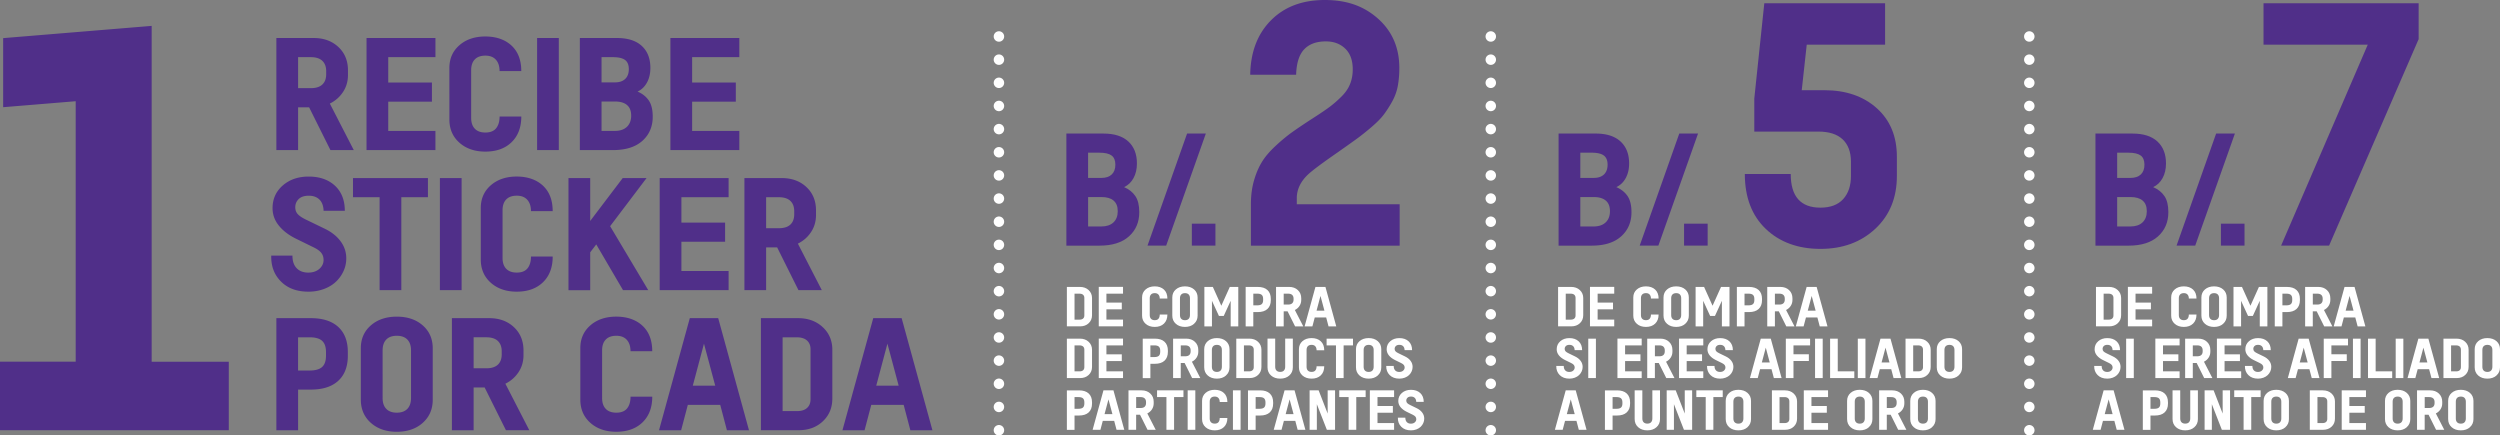
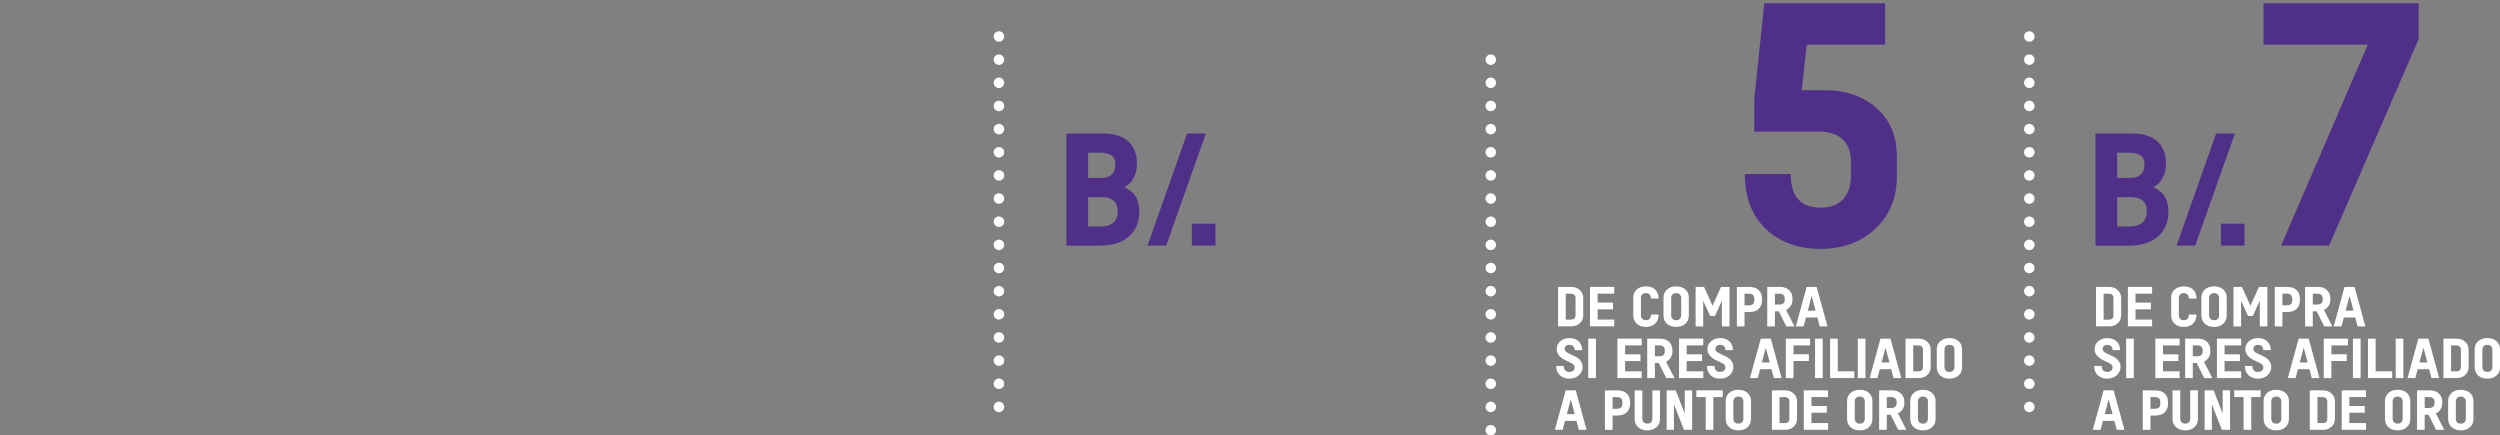
<svg xmlns="http://www.w3.org/2000/svg" id="Layer_1" viewBox="0 0 1061.51 184.9">
  <rect x="0" y="0" width="1061.51" height="184.9" fill="#808080" stroke="none" />
  <defs>
    <style>.st0{fill:#502f89}.st1{fill:#fff}.st2,.st3{fill:none;stroke:#fff;stroke-linecap:round;stroke-linejoin:round;stroke-width:4.45px}.st3{stroke-dasharray:0 9.83}</style>
  </defs>
  <path class="st0" d="M477.3 79.45c2.08.9 3.67 2.17 4.78 3.81 1.11 1.63 1.66 3.92 1.66 6.84 0 4.24-1.47 7.66-4.4 10.28s-7.09 3.92-12.48 3.92h-14.07V56.71h15.77c4.58 0 8.08 1.12 10.52 3.35 2.44 2.24 3.66 5.36 3.66 9.36 0 2.37-.48 4.43-1.44 6.19-.96 1.76-2.29 3.04-4 3.84Zm-10.54-14.62h-4.75v10.71h5.68c1.9 0 3.35-.49 4.37-1.47s1.53-2.36 1.53-4.15-.54-3.11-1.61-3.9-2.81-1.19-5.22-1.19Zm.87 31.33c2.22 0 3.93-.58 5.15-1.73 1.21-1.15 1.82-2.74 1.82-4.76s-.59-3.5-1.77-4.5-2.89-1.5-5.13-1.5h-5.68v12.49h5.62ZM487.23 104.29l16.81-47.59h7.97l-16.85 47.59h-7.94ZM506.06 104.29v-9.32h10.02v9.32h-10.02Z" />
-   <path class="st1" d="M453 138.58v-16.75h5.55c1.49 0 2.72.44 3.68 1.33.96.89 1.45 2.02 1.45 3.39v7.28c0 1.39-.47 2.52-1.42 3.41-.94.89-2.15 1.33-3.61 1.33H453Zm3.25-2.86h2.17c.64 0 1.14-.16 1.48-.47s.52-.75.52-1.3v-7.46c0-.56-.18-1-.53-1.32-.36-.32-.86-.48-1.52-.48h-2.12v11.03ZM476.84 124.69h-7.05v3.79h6.53v2.86h-6.53v4.37h7.05v2.86h-10.3v-16.75h10.3v2.86ZM490.31 138.81c-1.59 0-2.88-.44-3.88-1.33-1-.88-1.5-2.04-1.5-3.48v-7.7c0-1.39.5-2.53 1.5-3.4 1-.87 2.29-1.31 3.88-1.31s2.94.45 3.91 1.36c.97.91 1.46 2.18 1.46 3.81h-3.25c0-.72-.18-1.28-.55-1.69-.37-.41-.89-.61-1.57-.61s-1.21.19-1.57.56c-.37.38-.55.91-.55 1.62v7.12c0 .7.18 1.25.55 1.62.37.38.89.57 1.57.57.73 0 1.27-.21 1.61-.64.34-.43.51-1.01.51-1.75h3.25c0 1.62-.48 2.9-1.45 3.84s-2.27 1.41-3.92 1.41ZM507.02 137.48c-1 .89-2.29 1.33-3.88 1.33s-2.88-.44-3.88-1.33c-1-.88-1.5-2.04-1.5-3.48v-7.7c0-1.39.5-2.53 1.5-3.4 1-.87 2.29-1.31 3.88-1.31s2.89.44 3.88 1.31c.99.88 1.49 2.01 1.49 3.41v7.7c0 1.42-.5 2.57-1.5 3.45Zm-5.45-2.09c.37.38.89.57 1.57.57s1.21-.19 1.57-.57c.37-.38.55-.92.55-1.62v-7.12c0-.71-.18-1.24-.55-1.62-.37-.38-.89-.56-1.57-.56s-1.21.19-1.57.56c-.37.38-.55.91-.55 1.62v7.12c0 .7.18 1.25.55 1.62ZM522.18 121.83h3.6v16.75h-3.23v-10.86l-2.94 6.42h-2.05l-2.96-6.42v10.86h-3.22v-16.75h3.6l3.6 7.99 3.6-7.99ZM534.06 121.83c1.78 0 3.15.44 4.1 1.32.95.88 1.43 2.13 1.43 3.76v.53c0 1.62-.48 2.87-1.43 3.75-.95.88-2.32 1.32-4.1 1.32h-1.9v6.08h-3.25v-16.75h5.15Zm2.27 5.61v-.53c0-.77-.19-1.33-.58-1.69-.39-.35-1.01-.53-1.86-.53h-1.73v4.96h1.73c.85 0 1.47-.18 1.86-.53.38-.35.58-.91.58-1.69ZM549.9 138.58l-3.19-6.4h-1.65v6.4h-3.25v-16.75h5.58c1.51 0 2.74.45 3.69 1.35.96.9 1.43 2.06 1.43 3.49v.68c0 .96-.25 1.8-.74 2.55s-1.15 1.32-1.97 1.73l3.58 6.95h-3.49Zm-4.84-13.89v4.63h1.9c.76 0 1.33-.18 1.71-.54.38-.36.58-.88.58-1.55v-.44c0-.67-.19-1.19-.58-1.56-.39-.36-.96-.54-1.71-.54h-1.9ZM564.1 138.58l-1-3.79h-4.85l-1 3.79h-3.31l4.6-16.75h4.25l4.6 16.75h-3.29Zm-5.1-6.66h3.36l-1.68-6.28-1.67 6.28ZM453 160.54v-16.75h5.55c1.49 0 2.72.44 3.68 1.33.96.89 1.45 2.02 1.45 3.39v7.28c0 1.39-.47 2.52-1.42 3.41-.94.89-2.15 1.33-3.61 1.33H453Zm3.25-2.86h2.17c.64 0 1.14-.16 1.48-.47s.52-.75.52-1.3v-7.46c0-.56-.18-1-.53-1.32-.36-.32-.86-.48-1.52-.48h-2.12v11.03ZM476.84 146.65h-7.05v3.79h6.53v2.86h-6.53v4.37h7.05v2.86h-10.3v-16.75h10.3v2.86ZM490.36 143.79c1.78 0 3.15.44 4.1 1.32.95.88 1.43 2.13 1.43 3.76v.53c0 1.62-.48 2.87-1.43 3.75-.95.88-2.32 1.32-4.1 1.32h-1.9v6.08h-3.25V143.8h5.15Zm2.27 5.61v-.53c0-.77-.19-1.33-.58-1.69-.39-.35-1.01-.53-1.86-.53h-1.73v4.96h1.73c.85 0 1.47-.18 1.86-.53.38-.35.58-.91.58-1.69ZM506.19 160.54l-3.19-6.4h-1.65v6.4h-3.25v-16.75h5.58c1.51 0 2.74.45 3.69 1.35.96.9 1.43 2.06 1.43 3.49v.68c0 .96-.25 1.8-.74 2.55s-1.15 1.32-1.97 1.73l3.58 6.95h-3.49Zm-4.83-13.89v4.63h1.9c.76 0 1.33-.18 1.71-.54.38-.36.58-.88.58-1.55v-.44c0-.67-.19-1.19-.58-1.56-.39-.36-.96-.54-1.71-.54h-1.9ZM520.57 159.44c-1 .89-2.29 1.33-3.88 1.33s-2.88-.44-3.88-1.33c-1-.88-1.5-2.04-1.5-3.48v-7.7c0-1.39.5-2.53 1.5-3.4 1-.87 2.29-1.31 3.88-1.31s2.89.44 3.88 1.31c.99.88 1.49 2.01 1.49 3.41v7.7c0 1.42-.5 2.57-1.5 3.45Zm-5.45-2.09c.37.38.89.57 1.57.57s1.21-.19 1.57-.57c.37-.38.55-.92.55-1.62v-7.12c0-.71-.18-1.24-.55-1.62-.37-.38-.89-.56-1.57-.56s-1.21.19-1.57.56c-.37.38-.55.91-.55 1.62v7.12c0 .7.18 1.25.55 1.62ZM524.93 160.54v-16.75h5.55c1.49 0 2.71.44 3.68 1.33.96.89 1.45 2.02 1.45 3.39v7.28c0 1.39-.47 2.52-1.41 3.41-.95.89-2.15 1.33-3.61 1.33h-5.65Zm3.25-2.86h2.17c.64 0 1.14-.16 1.48-.47s.52-.75.52-1.3v-7.46c0-.56-.18-1-.53-1.32-.35-.32-.86-.48-1.52-.48h-2.12v11.03ZM547.45 159.44c-1 .89-2.29 1.33-3.88 1.33s-2.88-.44-3.88-1.33c-1-.88-1.5-2.04-1.5-3.48v-12.18h3.26v11.94c0 .7.18 1.25.55 1.62.37.38.89.57 1.57.57s1.21-.19 1.57-.57c.37-.38.55-.92.55-1.62v-11.94h3.25v12.2c0 1.42-.5 2.57-1.5 3.45ZM556.91 160.77c-1.59 0-2.88-.44-3.88-1.33-1-.88-1.5-2.04-1.5-3.48v-7.7c0-1.39.5-2.53 1.5-3.4 1-.87 2.29-1.31 3.88-1.31s2.94.45 3.91 1.36c.97.91 1.46 2.18 1.46 3.81h-3.25c0-.72-.18-1.28-.55-1.69-.37-.41-.89-.61-1.57-.61s-1.21.19-1.58.56c-.37.38-.55.91-.55 1.62v7.12c0 .7.18 1.25.55 1.62.37.38.89.57 1.58.57.73 0 1.27-.21 1.61-.64.34-.43.51-1.01.51-1.75h3.25c0 1.62-.48 2.9-1.45 3.84s-2.28 1.41-3.92 1.41ZM574.49 143.79v2.86h-3.98v13.89h-3.25v-13.89h-3.98v-2.86h11.21ZM585.01 159.44c-1 .89-2.29 1.33-3.88 1.33s-2.88-.44-3.88-1.33c-1-.88-1.5-2.04-1.5-3.48v-7.7c0-1.39.5-2.53 1.5-3.4 1-.87 2.29-1.31 3.88-1.31s2.89.44 3.88 1.31 1.49 2.01 1.49 3.41v7.7c0 1.42-.5 2.57-1.49 3.45Zm-5.45-2.09c.37.38.89.57 1.58.57s1.21-.19 1.57-.57c.37-.38.55-.92.55-1.62v-7.12c0-.71-.18-1.24-.55-1.62-.37-.38-.89-.56-1.57-.56s-1.21.19-1.58.56c-.37.38-.55.91-.55 1.62v7.12c0 .7.18 1.25.55 1.62ZM594.14 160.77c-1.72 0-3.08-.51-4.09-1.52-1.01-1.01-1.49-2.31-1.45-3.87h3.17c0 .8.2 1.43.62 1.88.42.45 1 .67 1.75.67.68 0 1.24-.19 1.65-.56.42-.37.63-.81.63-1.33 0-.43-.12-.8-.37-1.09s-.63-.57-1.16-.82l-2.58-1.26c-1.1-.54-1.96-1.2-2.59-1.97-.62-.78-.94-1.65-.94-2.61 0-1.38.51-2.51 1.53-3.4 1.02-.89 2.31-1.33 3.86-1.33 1.64 0 2.96.46 3.94 1.37.98.91 1.47 2.16 1.47 3.75h-3.17c-.03-.73-.23-1.29-.62-1.68-.39-.39-.92-.58-1.59-.58s-1.18.17-1.52.51-.51.74-.51 1.21c0 .44.14.8.41 1.07.27.28.71.55 1.3.83l2.7 1.31c1.01.49 1.8 1.11 2.37 1.88.57.76.85 1.62.85 2.57 0 .65-.13 1.28-.4 1.88-.27.6-.64 1.13-1.12 1.59-.48.46-1.08.83-1.8 1.1-.72.27-1.5.41-2.35.41ZM458.15 165.75c1.78 0 3.15.44 4.1 1.32.95.88 1.43 2.13 1.43 3.76v.53c0 1.62-.48 2.87-1.43 3.75-.95.88-2.32 1.32-4.1 1.32h-1.9v6.08H453v-16.75h5.15Zm2.27 5.61v-.53c0-.77-.19-1.33-.58-1.69-.39-.35-1.01-.53-1.86-.53h-1.73v4.96h1.73c.85 0 1.47-.18 1.86-.53.38-.35.58-.91.58-1.69ZM474.09 182.5l-1-3.79h-4.85l-1 3.79h-3.31l4.6-16.75h4.25l4.6 16.75h-3.29Zm-5.11-6.65h3.36l-1.68-6.28-1.67 6.28ZM487.25 182.5l-3.19-6.4h-1.65v6.4h-3.25v-16.75h5.58c1.51 0 2.74.45 3.69 1.35.96.9 1.43 2.06 1.43 3.49v.68c0 .96-.25 1.8-.74 2.55s-1.15 1.32-1.97 1.73l3.58 6.95h-3.49Zm-4.83-13.89v4.63h1.9c.76 0 1.33-.18 1.71-.54.38-.36.58-.88.58-1.55v-.44c0-.67-.19-1.19-.58-1.56-.39-.36-.96-.54-1.71-.54h-1.9ZM502.5 165.75v2.86h-3.98v13.89h-3.25v-13.89h-3.98v-2.86h11.21ZM504.29 182.5v-16.75h3.25v16.75h-3.25ZM515.78 182.73c-1.59 0-2.88-.44-3.88-1.33-1-.88-1.5-2.04-1.5-3.48v-7.7c0-1.39.5-2.53 1.5-3.4 1-.87 2.29-1.31 3.88-1.31s2.94.45 3.91 1.36c.97.91 1.46 2.18 1.46 3.81h-3.25c0-.72-.18-1.28-.55-1.69-.37-.41-.89-.61-1.57-.61s-1.21.19-1.58.56c-.37.38-.55.91-.55 1.62v7.12c0 .7.18 1.25.55 1.62.37.38.89.57 1.58.57.73 0 1.27-.21 1.61-.64.34-.43.51-1.01.51-1.75h3.25c0 1.62-.48 2.9-1.45 3.84s-2.28 1.41-3.92 1.41ZM523.51 182.5v-16.75h3.25v16.75h-3.25ZM535.05 165.75c1.78 0 3.15.44 4.1 1.32.95.88 1.43 2.13 1.43 3.76v.53c0 1.62-.48 2.87-1.43 3.75-.95.88-2.32 1.32-4.1 1.32h-1.9v6.08h-3.25v-16.75h5.15Zm2.27 5.61v-.53c0-.77-.19-1.33-.58-1.69-.39-.35-1.01-.53-1.86-.53h-1.73v4.96h1.73c.85 0 1.47-.18 1.86-.53.38-.35.58-.91.58-1.69ZM550.99 182.5l-1-3.79h-4.85l-1 3.79h-3.31l4.6-16.75h4.25l4.6 16.75h-3.29Zm-5.1-6.65h3.36l-1.68-6.28-1.67 6.28ZM563.75 165.75h3.12v16.75h-3.48l-4.25-10.88v10.88h-3.08v-16.75h3.84l3.83 9.85v-9.85ZM579.86 165.75v2.86h-3.98v13.89h-3.25v-13.89h-3.98v-2.86h11.21ZM591.94 168.61h-7.05v3.79h6.53v2.86h-6.53v4.37h7.05v2.86h-10.3v-16.75h10.3v2.86ZM599.08 182.73c-1.72 0-3.08-.51-4.09-1.52-1.01-1.01-1.49-2.31-1.45-3.87h3.17c0 .8.2 1.43.62 1.88.42.45 1 .67 1.75.67.68 0 1.24-.19 1.65-.56.42-.37.63-.81.63-1.33 0-.43-.12-.8-.37-1.09s-.63-.57-1.16-.82l-2.58-1.26c-1.1-.54-1.96-1.2-2.59-1.97-.62-.78-.94-1.65-.94-2.61 0-1.38.51-2.51 1.53-3.4 1.02-.89 2.31-1.33 3.86-1.33 1.64 0 2.96.46 3.94 1.37.98.91 1.47 2.16 1.47 3.75h-3.17c-.03-.73-.23-1.29-.62-1.68-.39-.39-.92-.58-1.59-.58s-1.18.17-1.52.51-.51.74-.51 1.21c0 .44.14.8.41 1.07.27.28.71.55 1.3.83l2.7 1.31c1.01.49 1.8 1.11 2.37 1.88.57.76.85 1.62.85 2.57 0 .65-.13 1.28-.4 1.88-.27.6-.64 1.13-1.12 1.59-.48.46-1.08.83-1.8 1.1-.72.27-1.5.41-2.35.41Z" />
-   <path class="st0" d="m140.3 63.72-9.05-18.16h-4.68v18.16h-9.22V16.14h15.84c4.27 0 7.77 1.27 10.49 3.82 2.72 2.55 4.07 5.86 4.07 9.92v1.94c0 2.71-.7 5.12-2.1 7.24-1.4 2.12-3.26 3.76-5.6 4.92l10.16 19.74h-9.91Zm-13.73-39.45v13.16h5.41c2.15 0 3.77-.51 4.87-1.53s1.65-2.49 1.65-4.4v-1.26c0-1.91-.55-3.39-1.65-4.42-1.1-1.03-2.72-1.55-4.87-1.55h-5.41ZM184.89 24.27h-20.04v10.78h18.55v8.13h-18.55V55.6h20.04v8.13h-29.26V16.14h29.26v8.13ZM206.09 64.37c-4.51 0-8.18-1.26-11.02-3.78-2.84-2.52-4.26-5.81-4.26-9.87V28.85c0-3.96 1.42-7.17 4.26-9.65 2.84-2.47 6.52-3.71 11.02-3.71s8.35 1.29 11.11 3.87 4.14 6.18 4.14 10.81h-9.22c0-2.04-.52-3.65-1.56-4.81-1.04-1.16-2.53-1.74-4.47-1.74s-3.43.53-4.47 1.6c-1.04 1.07-1.56 2.6-1.56 4.6v20.23c0 2 .52 3.54 1.56 4.61 1.04 1.08 2.53 1.61 4.47 1.61 2.08 0 3.61-.61 4.58-1.82.97-1.21 1.46-2.88 1.46-4.98h9.22c0 4.6-1.38 8.24-4.12 10.9-2.75 2.67-6.46 4-11.13 4ZM228.05 63.72V16.14h9.22v47.59h-9.22ZM270.71 38.88c2.08.9 3.67 2.17 4.78 3.81 1.11 1.63 1.66 3.92 1.66 6.84 0 4.24-1.47 7.66-4.4 10.28s-7.09 3.92-12.48 3.92H246.2V16.14h15.77c4.58 0 8.08 1.12 10.52 3.35 2.44 2.24 3.66 5.36 3.66 9.36 0 2.37-.48 4.43-1.44 6.19-.96 1.76-2.29 3.04-4 3.84Zm-10.54-14.61h-4.75v10.71h5.68c1.9 0 3.35-.49 4.37-1.47s1.53-2.36 1.53-4.15-.54-3.11-1.61-3.9-2.81-1.19-5.22-1.19Zm.86 31.32c2.22 0 3.93-.58 5.15-1.73 1.21-1.15 1.82-2.74 1.82-4.76s-.59-3.5-1.77-4.5-2.89-1.5-5.13-1.5h-5.68v12.49h5.62ZM313.92 24.27h-20.04v10.78h18.55v8.13h-18.55V55.6h20.04v8.13h-29.26V16.14h29.26v8.13ZM130.9 123.84c-4.88 0-8.75-1.44-11.61-4.32-2.87-2.88-4.24-6.55-4.12-11h9.01c-.02 2.28.56 4.05 1.75 5.32 1.19 1.27 2.85 1.9 4.97 1.9 1.94 0 3.51-.53 4.7-1.58 1.19-1.05 1.79-2.31 1.79-3.77 0-1.23-.35-2.26-1.04-3.1s-1.79-1.61-3.29-2.32l-7.31-3.58c-3.12-1.53-5.57-3.39-7.35-5.6-1.78-2.2-2.67-4.67-2.67-7.4 0-3.91 1.45-7.13 4.35-9.65s6.56-3.77 10.97-3.77c4.67 0 8.39 1.3 11.18 3.89 2.78 2.59 4.18 6.15 4.18 10.66h-9.01c-.07-2.09-.65-3.68-1.75-4.77s-2.61-1.65-4.52-1.65-3.36.48-4.32 1.44c-.96.96-1.44 2.1-1.44 3.44 0 1.25.39 2.26 1.16 3.05.77.79 2 1.58 3.69 2.37l7.66 3.71c2.87 1.38 5.11 3.15 6.72 5.32 1.62 2.17 2.43 4.6 2.43 7.29 0 1.85-.38 3.62-1.14 5.32a14.4 14.4 0 0 1-3.19 4.52c-1.36 1.31-3.07 2.36-5.11 3.13-2.04.77-4.27 1.16-6.67 1.16ZM181.7 75.61v8.13h-11.3v39.46h-9.22V83.74h-11.3v-8.13h31.82ZM186.78 123.2V75.61H196v47.59h-9.22ZM219.42 123.84c-4.51 0-8.18-1.26-11.02-3.78-2.84-2.52-4.26-5.81-4.26-9.87V88.32c0-3.96 1.42-7.17 4.26-9.65 2.84-2.47 6.52-3.71 11.02-3.71s8.35 1.29 11.11 3.87 4.14 6.18 4.14 10.81h-9.22c0-2.04-.52-3.65-1.56-4.81-1.04-1.16-2.53-1.74-4.47-1.74s-3.43.53-4.47 1.6c-1.04 1.07-1.56 2.6-1.56 4.6v20.23c0 2 .52 3.54 1.56 4.61 1.04 1.08 2.53 1.61 4.47 1.61 2.08 0 3.61-.61 4.58-1.82.97-1.21 1.46-2.88 1.46-4.98h9.22c0 4.6-1.38 8.24-4.12 10.9-2.75 2.67-6.46 4-11.13 4ZM264.54 123.2l-11.37-19.42-2.57 3.36v16.07h-9.22V75.62h9.22v18.2l13.8-18.2h10.12l-15.46 20.42 16.19 27.16h-10.71ZM309.37 83.74h-20.04v10.78h18.55v8.13h-18.55v12.42h20.04v8.13h-29.26V75.61h29.26v8.13ZM339.03 123.2l-9.05-18.16h-4.68v18.16h-9.22V75.61h15.84c4.27 0 7.77 1.27 10.49 3.82 2.72 2.55 4.07 5.86 4.07 9.92v1.94c0 2.71-.7 5.12-2.1 7.24-1.4 2.12-3.26 3.76-5.6 4.92l10.16 19.74h-9.91ZM325.3 83.74V96.9h5.41c2.15 0 3.77-.51 4.87-1.53s1.65-2.49 1.65-4.4v-1.26c0-1.91-.55-3.39-1.65-4.42-1.1-1.03-2.72-1.55-4.87-1.55h-5.41ZM131.98 135.09c5.06 0 8.94 1.25 11.65 3.74s4.06 6.05 4.06 10.68v1.52c0 4.6-1.35 8.15-4.06 10.65-2.7 2.5-6.59 3.74-11.65 3.74h-5.41v17.26h-9.22v-47.59h14.63Zm6.44 15.94v-1.52c0-2.19-.55-3.79-1.65-4.79-1.1-1-2.86-1.5-5.29-1.5h-4.92v14.1h4.92c2.43 0 4.19-.5 5.29-1.5 1.1-1 1.65-2.6 1.65-4.79ZM179.5 179.55c-2.83 2.52-6.5 3.78-11.01 3.78s-8.18-1.26-11.02-3.78c-2.84-2.52-4.26-5.81-4.26-9.87v-21.87c0-3.96 1.42-7.17 4.26-9.65 2.84-2.47 6.52-3.71 11.02-3.71s8.2 1.24 11.02 3.73c2.82 2.48 4.23 5.72 4.23 9.69v21.87c0 4.02-1.42 7.29-4.25 9.81Zm-15.48-5.94c1.04 1.08 2.53 1.61 4.47 1.61s3.43-.54 4.47-1.61c1.04-1.08 1.56-2.61 1.56-4.61v-20.23c0-2-.52-3.53-1.56-4.6-1.04-1.06-2.53-1.6-4.47-1.6s-3.43.53-4.47 1.6c-1.04 1.07-1.56 2.6-1.56 4.6V169c0 2 .52 3.54 1.56 4.61ZM214.83 182.68l-9.05-18.16h-4.68v18.16h-9.22v-47.59h15.84c4.27 0 7.77 1.27 10.49 3.82 2.72 2.55 4.07 5.86 4.07 9.92v1.94c0 2.71-.7 5.12-2.1 7.24-1.4 2.12-3.26 3.76-5.6 4.92l10.16 19.74h-9.91Zm-13.73-39.46v13.16h5.41c2.15 0 3.77-.51 4.87-1.53s1.65-2.49 1.65-4.4v-1.26c0-1.91-.55-3.39-1.65-4.42-1.1-1.03-2.72-1.55-4.87-1.55h-5.41ZM261.69 183.32c-4.51 0-8.18-1.26-11.02-3.78-2.84-2.52-4.26-5.81-4.26-9.87V147.8c0-3.96 1.42-7.17 4.26-9.65 2.84-2.47 6.52-3.71 11.02-3.71s8.35 1.29 11.11 3.87 4.14 6.18 4.14 10.81h-9.22c0-2.04-.52-3.65-1.56-4.81-1.04-1.16-2.53-1.74-4.47-1.74s-3.43.53-4.47 1.6c-1.04 1.07-1.56 2.6-1.56 4.6V169c0 2 .52 3.54 1.56 4.61 1.04 1.08 2.53 1.61 4.47 1.61 2.08 0 3.61-.61 4.58-1.82.97-1.21 1.46-2.88 1.46-4.98h9.22c0 4.6-1.38 8.24-4.12 10.9-2.75 2.67-6.46 4-11.13 4ZM308.65 182.68l-2.84-10.78h-13.76l-2.84 10.78h-9.39l13.07-47.59h12.06l13.07 47.59h-9.36Zm-14.49-18.91h9.53l-4.78-17.84-4.75 17.84ZM323.08 182.68v-47.59h15.77c4.23 0 7.71 1.26 10.45 3.79 2.74 2.53 4.11 5.74 4.11 9.63v20.68c0 3.94-1.34 7.17-4.02 9.69-2.68 2.53-6.1 3.79-10.26 3.79h-16.05Zm9.23-8.13h6.17c1.83 0 3.23-.45 4.21-1.34s1.47-2.12 1.47-3.69v-21.2c0-1.59-.5-2.84-1.51-3.74-1.01-.9-2.44-1.35-4.32-1.35h-6.03v31.33ZM386.54 182.68l-2.84-10.78h-13.76l-2.84 10.78h-9.39l13.07-47.59h12.06l13.07 47.59h-9.36Zm-14.49-18.91h9.53l-4.78-17.84-4.75 17.84Z" />
  <path class="st2" d="M424.15 15.49h0" />
  <path class="st3" d="M424.15 25.33v152.43" />
-   <path class="st2" d="M424.15 182.68h0M632.99 15.49h0" />
  <path class="st3" d="M632.99 25.33v152.43" />
  <path class="st2" d="M632.99 182.68h0M861.65 15.49h0" />
  <path class="st3" d="M861.65 25.33v152.43" />
-   <path class="st2" d="M861.65 182.68h0" />
-   <path class="st0" d="M64.4 153.58h32.75v29.09H0v-29.09h32.14V42.98l-30.8 2.54V16.19l63.06-5.2v142.59ZM531.14 104.29V86.71c0-3.63.43-6.94 1.28-9.94.85-3 1.95-5.62 3.3-7.85 1.34-2.23 3.27-4.52 5.79-6.87 2.51-2.35 4.95-4.36 7.29-6.03s5.47-3.77 9.38-6.28c2.74-1.77 4.9-3.24 6.49-4.43 1.59-1.19 3.22-2.62 4.91-4.29s2.91-3.45 3.66-5.34c.76-1.88 1.14-3.96 1.14-6.24 0-3.81-1.06-6.74-3.19-8.79-2.12-2.05-4.87-3.07-8.24-3.07-4.01 0-7.07 1.13-9.2 3.38s-3.26 5.85-3.41 10.78h-19.49c.15-9.63 3.08-17.32 8.79-23.09C545.36 2.88 552.98 0 562.5 0s16.76 2.67 22.72 8.02c5.96 5.35 8.94 12.3 8.94 20.86 0 2.79-.22 5.35-.66 7.67a21.86 21.86 0 0 1-2.42 6.63c-1.17 2.09-2.36 3.93-3.55 5.51-1.2 1.58-2.96 3.36-5.28 5.34-2.32 1.98-4.45 3.66-6.38 5.06-1.93 1.4-4.58 3.28-7.95 5.65-6.64 4.6-10.84 7.74-12.6 9.42-2.98 2.84-4.54 6-4.69 9.49v3.07h43.67v17.58h-63.17ZM686.29 79.45c2.08.9 3.67 2.17 4.78 3.81 1.11 1.63 1.66 3.92 1.66 6.84 0 4.24-1.47 7.66-4.4 10.28s-7.09 3.92-12.48 3.92h-14.07V56.71h15.77c4.58 0 8.08 1.12 10.52 3.35 2.44 2.24 3.66 5.36 3.66 9.36 0 2.37-.48 4.43-1.44 6.19-.96 1.76-2.29 3.04-4 3.84Zm-10.53-14.62h-4.75v10.71h5.68c1.9 0 3.35-.49 4.37-1.47s1.53-2.36 1.53-4.15-.54-3.11-1.61-3.9-2.81-1.19-5.22-1.19Zm.86 31.33c2.22 0 3.93-.58 5.15-1.73 1.21-1.15 1.82-2.74 1.82-4.76s-.59-3.5-1.77-4.5-2.89-1.5-5.13-1.5h-5.68v12.49h5.62ZM696.22 104.29l16.81-47.59H721l-16.85 47.59h-7.94ZM715.06 104.29v-9.32h10.02v9.32h-10.02Z" />
  <path class="st1" d="M661.57 138.58v-16.75h5.55c1.49 0 2.72.44 3.68 1.33.96.89 1.45 2.02 1.45 3.39v7.28c0 1.39-.47 2.52-1.42 3.41-.94.89-2.15 1.33-3.61 1.33h-5.65Zm3.25-2.86h2.17c.64 0 1.14-.16 1.48-.47s.52-.75.52-1.3v-7.46c0-.56-.18-1-.53-1.32-.35-.32-.86-.48-1.52-.48h-2.12v11.03ZM685.41 124.69h-7.05v3.79h6.53v2.86h-6.53v4.37h7.05v2.86h-10.3v-16.75h10.3v2.86ZM698.88 138.81c-1.59 0-2.88-.44-3.88-1.33-1-.88-1.5-2.04-1.5-3.48v-7.7c0-1.39.5-2.53 1.5-3.4 1-.87 2.29-1.31 3.88-1.31s2.94.45 3.91 1.36c.97.91 1.46 2.18 1.46 3.81H701c0-.72-.18-1.28-.55-1.69-.37-.41-.89-.61-1.57-.61s-1.21.19-1.58.56-.55.91-.55 1.62v7.12c0 .7.18 1.25.55 1.62s.89.57 1.58.57c.73 0 1.27-.21 1.61-.64.34-.43.51-1.01.51-1.75h3.25c0 1.62-.48 2.9-1.45 3.84s-2.27 1.41-3.92 1.41ZM715.59 137.48c-1 .89-2.29 1.33-3.88 1.33s-2.88-.44-3.88-1.33c-1-.88-1.5-2.04-1.5-3.48v-7.7c0-1.39.5-2.53 1.5-3.4 1-.87 2.29-1.31 3.88-1.31s2.89.44 3.88 1.31c.99.88 1.49 2.01 1.49 3.41v7.7c0 1.42-.5 2.57-1.5 3.45Zm-5.45-2.09c.37.38.89.57 1.58.57s1.21-.19 1.57-.57.55-.92.55-1.62v-7.12c0-.71-.18-1.24-.55-1.62s-.89-.56-1.57-.56-1.21.19-1.58.56-.55.91-.55 1.62v7.12c0 .7.18 1.25.55 1.62ZM730.75 121.83h3.6v16.75h-3.23v-10.86l-2.94 6.42h-2.05l-2.95-6.42v10.86h-3.22v-16.75h3.6l3.6 7.99 3.6-7.99ZM742.63 121.83c1.78 0 3.15.44 4.1 1.32s1.43 2.13 1.43 3.76v.53c0 1.62-.48 2.87-1.43 3.75-.95.88-2.32 1.32-4.1 1.32h-1.9v6.08h-3.25v-16.75h5.15Zm2.27 5.61v-.53c0-.77-.19-1.33-.58-1.69-.39-.35-1.01-.53-1.86-.53h-1.73v4.96h1.73c.85 0 1.47-.18 1.86-.53.39-.35.58-.91.58-1.69ZM758.47 138.58l-3.19-6.4h-1.65v6.4h-3.25v-16.75h5.58c1.51 0 2.74.45 3.69 1.35s1.43 2.06 1.43 3.49v.68c0 .96-.25 1.8-.74 2.55s-1.15 1.32-1.97 1.73l3.58 6.95h-3.49Zm-4.84-13.89v4.63h1.9c.76 0 1.33-.18 1.71-.54.39-.36.58-.88.58-1.55v-.44c0-.67-.19-1.19-.58-1.56-.39-.36-.96-.54-1.71-.54h-1.9ZM772.67 138.58l-1-3.79h-4.85l-1 3.79h-3.31l4.6-16.75h4.25l4.6 16.75h-3.29Zm-5.1-6.66h3.36l-1.68-6.28-1.67 6.28ZM666.34 160.77c-1.72 0-3.08-.51-4.09-1.52s-1.49-2.31-1.45-3.87h3.17c0 .8.2 1.43.62 1.88.42.45 1 .67 1.75.67.68 0 1.24-.19 1.65-.56s.63-.81.63-1.33c0-.43-.12-.8-.37-1.09s-.63-.57-1.16-.82l-2.58-1.26c-1.1-.54-1.96-1.2-2.59-1.97-.63-.78-.94-1.65-.94-2.61 0-1.38.51-2.51 1.53-3.4 1.02-.89 2.31-1.33 3.86-1.33 1.64 0 2.96.46 3.94 1.37.98.91 1.47 2.16 1.47 3.75h-3.17c-.02-.73-.23-1.29-.62-1.68-.39-.39-.92-.58-1.59-.58s-1.18.17-1.52.51-.51.74-.51 1.21c0 .44.14.8.41 1.07s.71.55 1.3.83l2.7 1.31c1.01.49 1.8 1.11 2.37 1.88.57.76.85 1.62.85 2.57 0 .65-.13 1.28-.4 1.88s-.64 1.13-1.12 1.59c-.48.46-1.08.83-1.8 1.1-.72.27-1.5.41-2.35.41ZM674.38 160.54v-16.75h3.25v16.75h-3.25ZM697.07 146.65h-7.05v3.79h6.53v2.86h-6.53v4.37h7.05v2.86h-10.3v-16.75h10.3v2.86ZM707.51 160.54l-3.19-6.4h-1.65v6.4h-3.25v-16.75H705c1.51 0 2.74.45 3.69 1.35s1.43 2.06 1.43 3.49v.68c0 .96-.25 1.8-.74 2.55s-1.15 1.32-1.97 1.73l3.58 6.95h-3.49Zm-4.83-13.89v4.63h1.9c.76 0 1.33-.18 1.71-.54.39-.36.58-.88.58-1.55v-.44c0-.67-.19-1.19-.58-1.56-.39-.36-.96-.54-1.71-.54h-1.9ZM723.22 146.65h-7.05v3.79h6.53v2.86h-6.53v4.37h7.05v2.86h-10.3v-16.75h10.3v2.86ZM730.35 160.77c-1.72 0-3.08-.51-4.09-1.52s-1.49-2.31-1.45-3.87h3.17c0 .8.2 1.43.62 1.88.42.45 1 .67 1.75.67.68 0 1.24-.19 1.65-.56s.63-.81.63-1.33c0-.43-.12-.8-.37-1.09s-.63-.57-1.16-.82l-2.58-1.26c-1.1-.54-1.96-1.2-2.59-1.97-.63-.78-.94-1.65-.94-2.61 0-1.38.51-2.51 1.53-3.4 1.02-.89 2.31-1.33 3.86-1.33 1.64 0 2.96.46 3.94 1.37.98.91 1.47 2.16 1.47 3.75h-3.17c-.02-.73-.23-1.29-.62-1.68-.39-.39-.92-.58-1.59-.58s-1.18.17-1.52.51-.51.74-.51 1.21c0 .44.14.8.41 1.07s.71.55 1.3.83l2.7 1.31c1.01.49 1.8 1.11 2.37 1.88.57.76.85 1.62.85 2.57 0 .65-.13 1.28-.4 1.88s-.64 1.13-1.12 1.59c-.48.46-1.08.83-1.8 1.1-.72.27-1.5.41-2.35.41ZM753.19 160.54l-1-3.79h-4.85l-1 3.79h-3.31l4.6-16.75h4.25l4.6 16.75h-3.29Zm-5.11-6.65h3.36l-1.68-6.28-1.67 6.28ZM768.57 146.65h-7.05v3.77h6.53v2.86h-6.53v7.26h-3.25v-16.75h10.3v2.86ZM770.68 160.54v-16.75h3.25v16.75h-3.25ZM777.07 160.54v-16.75h3.25v13.89h7.03v2.86h-10.28ZM788.83 160.54v-16.75h3.25v16.75h-3.25ZM804.02 160.54l-1-3.79h-4.85l-1 3.79h-3.31l4.6-16.75h4.25l4.6 16.75h-3.29Zm-5.1-6.65h3.36l-1.68-6.28-1.67 6.28ZM809.1 160.54v-16.75h5.55c1.49 0 2.72.44 3.68 1.33.96.89 1.45 2.02 1.45 3.39v7.28c0 1.39-.47 2.52-1.42 3.41-.94.89-2.15 1.33-3.61 1.33h-5.65Zm3.25-2.86h2.17c.64 0 1.14-.16 1.48-.47s.52-.75.52-1.3v-7.46c0-.56-.18-1-.53-1.32-.35-.32-.86-.48-1.52-.48h-2.12v11.03ZM831.62 159.44c-1 .89-2.29 1.33-3.88 1.33s-2.88-.44-3.88-1.33c-1-.88-1.5-2.04-1.5-3.48v-7.7c0-1.39.5-2.53 1.5-3.4 1-.87 2.29-1.31 3.88-1.31s2.89.44 3.88 1.31c.99.88 1.49 2.01 1.49 3.41v7.7c0 1.42-.5 2.57-1.5 3.45Zm-5.45-2.09c.37.38.89.57 1.58.57s1.21-.19 1.57-.57.55-.92.55-1.62v-7.12c0-.71-.18-1.24-.55-1.62s-.89-.56-1.57-.56-1.21.19-1.58.56-.55.91-.55 1.62v7.12c0 .7.18 1.25.55 1.62ZM670.37 182.5l-1-3.79h-4.85l-1 3.79h-3.31l4.6-16.75h4.25l4.6 16.75h-3.29Zm-5.1-6.65h3.36l-1.68-6.28-1.67 6.28ZM686.61 165.75c1.78 0 3.15.44 4.1 1.32s1.43 2.13 1.43 3.76v.53c0 1.62-.48 2.87-1.43 3.75-.95.88-2.32 1.32-4.1 1.32h-1.9v6.08h-3.25v-16.75h5.15Zm2.27 5.61v-.53c0-.77-.19-1.33-.58-1.69-.39-.35-1.01-.53-1.86-.53h-1.73v4.96h1.73c.85 0 1.47-.18 1.86-.53.39-.35.58-.91.58-1.69ZM703.34 181.4c-1 .89-2.29 1.33-3.88 1.33s-2.88-.44-3.88-1.33c-1-.88-1.5-2.04-1.5-3.48v-12.18h3.26v11.94c0 .7.18 1.25.55 1.62s.89.57 1.58.57 1.21-.19 1.57-.57.55-.92.55-1.62v-11.94h3.25v12.2c0 1.42-.5 2.57-1.5 3.45ZM715.37 165.75h3.12v16.75h-3.48l-4.25-10.88v10.88h-3.08v-16.75h3.84l3.83 9.85v-9.85ZM731.48 165.75v2.86h-3.98v13.89h-3.25v-13.89h-3.98v-2.86h11.21ZM742 181.4c-1 .89-2.29 1.33-3.88 1.33s-2.88-.44-3.88-1.33c-1-.88-1.5-2.04-1.5-3.48v-7.7c0-1.39.5-2.53 1.5-3.4 1-.87 2.29-1.31 3.88-1.31s2.89.44 3.88 1.31c.99.88 1.49 2.01 1.49 3.41v7.7c0 1.42-.5 2.57-1.5 3.45Zm-5.45-2.09c.37.38.89.57 1.58.57s1.21-.19 1.57-.57.55-.92.55-1.62v-7.12c0-.71-.18-1.24-.55-1.62s-.89-.56-1.57-.56-1.21.19-1.58.56-.55.91-.55 1.62v7.12c0 .7.18 1.25.55 1.62ZM752.36 182.5v-16.75h5.55c1.49 0 2.72.44 3.68 1.33.96.89 1.45 2.02 1.45 3.39v7.28c0 1.39-.47 2.52-1.42 3.41-.94.89-2.15 1.33-3.61 1.33h-5.65Zm3.24-2.86h2.17c.64 0 1.14-.16 1.48-.47s.52-.75.52-1.3v-7.46c0-.56-.18-1-.53-1.32-.35-.32-.86-.48-1.52-.48h-2.12v11.03ZM776.2 168.61h-7.05v3.79h6.53v2.86h-6.53v4.37h7.05v2.86h-10.3v-16.75h10.3v2.86ZM793.54 181.4c-1 .89-2.29 1.33-3.88 1.33s-2.88-.44-3.88-1.33c-1-.88-1.5-2.04-1.5-3.48v-7.7c0-1.39.5-2.53 1.5-3.4 1-.87 2.29-1.31 3.88-1.31s2.89.44 3.88 1.31c.99.88 1.49 2.01 1.49 3.41v7.7c0 1.42-.5 2.57-1.5 3.45Zm-5.45-2.09c.37.38.89.57 1.58.57s1.21-.19 1.57-.57.55-.92.55-1.62v-7.12c0-.71-.18-1.24-.55-1.62s-.89-.56-1.57-.56-1.21.19-1.58.56-.55.91-.55 1.62v7.12c0 .7.18 1.25.55 1.62ZM805.98 182.5l-3.19-6.4h-1.65v6.4h-3.25v-16.75h5.58c1.51 0 2.74.45 3.69 1.35s1.43 2.06 1.43 3.49v.68c0 .96-.25 1.8-.74 2.55s-1.15 1.32-1.97 1.73l3.58 6.95h-3.49Zm-4.84-13.89v4.63h1.9c.76 0 1.33-.18 1.71-.54.39-.36.58-.88.58-1.55v-.44c0-.67-.19-1.19-.58-1.56-.39-.36-.96-.54-1.71-.54h-1.9ZM820.36 181.4c-1 .89-2.29 1.33-3.88 1.33s-2.88-.44-3.88-1.33c-1-.88-1.5-2.04-1.5-3.48v-7.7c0-1.39.5-2.53 1.5-3.4 1-.87 2.29-1.31 3.88-1.31s2.89.44 3.88 1.31c.99.88 1.49 2.01 1.49 3.41v7.7c0 1.42-.5 2.57-1.5 3.45Zm-5.45-2.09c.37.38.89.57 1.58.57s1.21-.19 1.57-.57.55-.92.55-1.62v-7.12c0-.71-.18-1.24-.55-1.62s-.89-.56-1.57-.56-1.21.19-1.58.56-.55.91-.55 1.62v7.12c0 .7.18 1.25.55 1.62Z" />
  <path class="st0" d="M774.64 38.3c9.13 0 16.55 2.55 22.24 7.64 5.69 5.09 8.54 11.96 8.54 20.61v8.16c0 9.25-3.05 16.73-9.16 22.43-6.11 5.7-13.88 8.54-23.3 8.54s-17.32-2.84-23.23-8.51-8.87-13.44-8.87-23.3h19.49c0 9.53 4.2 14.3 12.6 14.3 4.25 0 7.47-1.21 9.67-3.63s3.3-5.7 3.3-9.84v-6c0-4.14-1.17-7.31-3.52-9.52-2.34-2.21-5.79-3.31-10.33-3.31h-27.19V41.85l4.25-40.46h51.29v17.58h-33.27l-2.12 19.32h9.6ZM914.25 79.45c2.08.9 3.67 2.17 4.78 3.81 1.11 1.63 1.66 3.92 1.66 6.84 0 4.24-1.47 7.66-4.4 10.28s-7.09 3.92-12.48 3.92h-14.07V56.71h15.77c4.58 0 8.08 1.12 10.52 3.35 2.44 2.24 3.66 5.36 3.66 9.36 0 2.37-.48 4.43-1.44 6.19-.96 1.76-2.29 3.04-4 3.84Zm-10.54-14.62h-4.75v10.71h5.68c1.9 0 3.35-.49 4.37-1.47s1.53-2.36 1.53-4.15-.54-3.11-1.61-3.9-2.81-1.19-5.22-1.19Zm.86 31.33c2.22 0 3.93-.58 5.15-1.73 1.21-1.15 1.82-2.74 1.82-4.76s-.59-3.5-1.77-4.5-2.89-1.5-5.13-1.5h-5.68v12.49h5.62ZM924.17 104.29l16.81-47.59h7.97l-16.85 47.59h-7.94ZM943.01 104.29v-9.32h10.02v9.32h-10.02Z" />
  <path class="st1" d="M889.96 138.58v-16.75h5.55c1.49 0 2.72.44 3.68 1.33.96.89 1.45 2.02 1.45 3.39v7.28c0 1.39-.47 2.52-1.42 3.41-.94.89-2.15 1.33-3.61 1.33h-5.65Zm3.25-2.86h2.17c.64 0 1.14-.16 1.48-.47s.52-.75.52-1.3v-7.46c0-.56-.18-1-.53-1.32-.35-.32-.86-.48-1.52-.48h-2.12v11.03ZM913.81 124.69h-7.05v3.79h6.53v2.86h-6.53v4.37h7.05v2.86h-10.3v-16.75h10.3v2.86ZM927.27 138.81c-1.59 0-2.88-.44-3.88-1.33-1-.88-1.5-2.04-1.5-3.48v-7.7c0-1.39.5-2.53 1.5-3.4 1-.87 2.29-1.31 3.88-1.31s2.94.45 3.91 1.36c.97.91 1.46 2.18 1.46 3.81h-3.25c0-.72-.18-1.28-.55-1.69-.37-.41-.89-.61-1.57-.61s-1.21.19-1.58.56-.55.91-.55 1.62v7.12c0 .7.18 1.25.55 1.62s.89.57 1.58.57c.73 0 1.27-.21 1.61-.64.34-.43.51-1.01.51-1.75h3.25c0 1.62-.48 2.9-1.45 3.84s-2.27 1.41-3.92 1.41ZM943.98 137.48c-1 .89-2.29 1.33-3.88 1.33s-2.88-.44-3.88-1.33c-1-.88-1.5-2.04-1.5-3.48v-7.7c0-1.39.5-2.53 1.5-3.4 1-.87 2.29-1.31 3.88-1.31s2.89.44 3.88 1.31c.99.88 1.49 2.01 1.49 3.41v7.7c0 1.42-.5 2.57-1.5 3.45Zm-5.45-2.09c.37.38.89.57 1.58.57s1.21-.19 1.57-.57.55-.92.55-1.62v-7.12c0-.71-.18-1.24-.55-1.62s-.89-.56-1.57-.56-1.21.19-1.58.56-.55.91-.55 1.62v7.12c0 .7.18 1.25.55 1.62ZM959.14 121.83h3.6v16.75h-3.23v-10.86l-2.94 6.42h-2.05l-2.95-6.42v10.86h-3.22v-16.75h3.6l3.6 7.99 3.6-7.99ZM971.02 121.83c1.78 0 3.15.44 4.1 1.32s1.43 2.13 1.43 3.76v.53c0 1.62-.48 2.87-1.43 3.75-.95.88-2.32 1.32-4.1 1.32h-1.9v6.08h-3.25v-16.75h5.15Zm2.27 5.61v-.53c0-.77-.19-1.33-.58-1.69-.39-.35-1.01-.53-1.86-.53h-1.73v4.96h1.73c.85 0 1.47-.18 1.86-.53.39-.35.58-.91.58-1.69ZM986.86 138.58l-3.19-6.4h-1.65v6.4h-3.25v-16.75h5.58c1.51 0 2.74.45 3.69 1.35s1.43 2.06 1.43 3.49v.68c0 .96-.25 1.8-.74 2.55s-1.15 1.32-1.97 1.73l3.58 6.95h-3.49Zm-4.83-13.89v4.63h1.9c.76 0 1.33-.18 1.71-.54.39-.36.58-.88.58-1.55v-.44c0-.67-.19-1.19-.58-1.56-.39-.36-.96-.54-1.71-.54h-1.9ZM1001.06 138.58l-1-3.79h-4.85l-1 3.79h-3.31l4.6-16.75h4.25l4.6 16.75h-3.29Zm-5.1-6.66h3.36l-1.68-6.28-1.67 6.28ZM894.74 160.77c-1.72 0-3.08-.51-4.09-1.52s-1.49-2.31-1.45-3.87h3.17c0 .8.2 1.43.62 1.88.42.45 1 .67 1.75.67.68 0 1.24-.19 1.65-.56s.63-.81.63-1.33c0-.43-.12-.8-.37-1.09s-.63-.57-1.16-.82l-2.58-1.26c-1.1-.54-1.96-1.2-2.59-1.97-.63-.78-.94-1.65-.94-2.61 0-1.38.51-2.51 1.53-3.4 1.02-.89 2.31-1.33 3.86-1.33 1.64 0 2.96.46 3.94 1.37.98.91 1.47 2.16 1.47 3.75h-3.17c-.02-.73-.23-1.29-.62-1.68-.39-.39-.92-.58-1.59-.58s-1.18.17-1.52.51-.51.74-.51 1.21c0 .44.14.8.41 1.07s.71.55 1.3.83l2.7 1.31c1.01.49 1.8 1.11 2.37 1.88.57.76.85 1.62.85 2.57 0 .65-.13 1.28-.4 1.88s-.64 1.13-1.12 1.59c-.48.46-1.08.83-1.8 1.1-.72.27-1.5.41-2.35.41ZM902.77 160.54v-16.75h3.25v16.75h-3.25ZM925.47 146.65h-7.05v3.79h6.53v2.86h-6.53v4.37h7.05v2.86h-10.3v-16.75h10.3v2.86ZM935.91 160.54l-3.19-6.4h-1.65v6.4h-3.25v-16.75h5.58c1.51 0 2.74.45 3.69 1.35s1.43 2.06 1.43 3.49v.68c0 .96-.25 1.8-.74 2.55s-1.15 1.32-1.97 1.73l3.58 6.95h-3.49Zm-4.84-13.89v4.63h1.9c.76 0 1.33-.18 1.71-.54.39-.36.58-.88.58-1.55v-.44c0-.67-.19-1.19-.58-1.56-.39-.36-.96-.54-1.71-.54h-1.9ZM951.61 146.65h-7.05v3.79h6.53v2.86h-6.53v4.37h7.05v2.86h-10.3v-16.75h10.3v2.86ZM958.74 160.77c-1.72 0-3.08-.51-4.09-1.52s-1.49-2.31-1.45-3.87h3.17c0 .8.2 1.43.62 1.88.42.45 1 .67 1.75.67.68 0 1.24-.19 1.65-.56s.63-.81.63-1.33c0-.43-.12-.8-.37-1.09s-.63-.57-1.16-.82l-2.58-1.26c-1.1-.54-1.96-1.2-2.59-1.97-.63-.78-.94-1.65-.94-2.61 0-1.38.51-2.51 1.53-3.4 1.02-.89 2.31-1.33 3.86-1.33 1.64 0 2.96.46 3.94 1.37.98.91 1.47 2.16 1.47 3.75h-3.17c-.02-.73-.23-1.29-.62-1.68-.39-.39-.92-.58-1.59-.58s-1.18.17-1.52.51-.51.74-.51 1.21c0 .44.14.8.41 1.07s.71.55 1.3.83l2.7 1.31c1.01.49 1.8 1.11 2.37 1.88.57.76.85 1.62.85 2.57 0 .65-.13 1.28-.4 1.88s-.64 1.13-1.12 1.59c-.48.46-1.08.83-1.8 1.1-.72.27-1.5.41-2.35.41ZM981.58 160.54l-1-3.79h-4.85l-1 3.79h-3.31l4.6-16.75h4.25l4.6 16.75h-3.29Zm-5.1-6.65h3.36l-1.68-6.28-1.67 6.28ZM996.97 146.65h-7.05v3.77h6.53v2.86h-6.53v7.26h-3.25v-16.75h10.3v2.86ZM999.07 160.54v-16.75h3.25v16.75h-3.25ZM1005.46 160.54v-16.75h3.25v13.89h7.03v2.86h-10.28ZM1017.22 160.54v-16.75h3.25v16.75h-3.25ZM1032.41 160.54l-1-3.79h-4.85l-1 3.79h-3.31l4.6-16.75h4.25l4.6 16.75h-3.29Zm-5.1-6.65h3.36l-1.68-6.28-1.67 6.28ZM1037.5 160.54v-16.75h5.55c1.49 0 2.72.44 3.68 1.33.96.89 1.45 2.02 1.45 3.39v7.28c0 1.39-.47 2.52-1.42 3.41-.94.89-2.15 1.33-3.61 1.33h-5.65Zm3.24-2.86h2.17c.64 0 1.14-.16 1.48-.47s.52-.75.52-1.3v-7.46c0-.56-.18-1-.53-1.32-.35-.32-.86-.48-1.52-.48h-2.12v11.03ZM1060.02 159.44c-1 .89-2.29 1.33-3.88 1.33s-2.88-.44-3.88-1.33c-1-.88-1.5-2.04-1.5-3.48v-7.7c0-1.39.5-2.53 1.5-3.4 1-.87 2.29-1.31 3.88-1.31s2.89.44 3.88 1.31c.99.88 1.49 2.01 1.49 3.41v7.7c0 1.42-.5 2.57-1.5 3.45Zm-5.45-2.09c.37.38.89.57 1.58.57s1.21-.19 1.57-.57.55-.92.55-1.62v-7.12c0-.71-.18-1.24-.55-1.62s-.89-.56-1.57-.56-1.21.19-1.58.56-.55.91-.55 1.62v7.12c0 .7.18 1.25.55 1.62ZM898.77 182.5l-1-3.79h-4.85l-1 3.79h-3.31l4.6-16.75h4.25l4.6 16.75h-3.29Zm-5.11-6.65h3.36l-1.68-6.28-1.67 6.28ZM915 165.75c1.78 0 3.15.44 4.1 1.32s1.43 2.13 1.43 3.76v.53c0 1.62-.48 2.87-1.43 3.75-.95.88-2.32 1.32-4.1 1.32h-1.9v6.08h-3.25v-16.75H915Zm2.27 5.61v-.53c0-.77-.19-1.33-.58-1.69-.39-.35-1.01-.53-1.86-.53h-1.73v4.96h1.73c.85 0 1.47-.18 1.86-.53.39-.35.58-.91.58-1.69ZM931.73 181.4c-1 .89-2.29 1.33-3.88 1.33s-2.88-.44-3.88-1.33c-1-.88-1.5-2.04-1.5-3.48v-12.18h3.26v11.94c0 .7.18 1.25.55 1.62s.89.57 1.58.57 1.21-.19 1.57-.57.55-.92.55-1.62v-11.94h3.25v12.2c0 1.42-.5 2.57-1.5 3.45ZM943.77 165.75h3.12v16.75h-3.48l-4.25-10.88v10.88h-3.08v-16.75h3.84l3.83 9.85v-9.85ZM959.87 165.75v2.86h-3.98v13.89h-3.25v-13.89h-3.98v-2.86h11.21ZM970.4 181.4c-1 .89-2.29 1.33-3.88 1.33s-2.88-.44-3.88-1.33c-1-.88-1.5-2.04-1.5-3.48v-7.7c0-1.39.5-2.53 1.5-3.4 1-.87 2.29-1.31 3.88-1.31s2.89.44 3.88 1.31c.99.88 1.49 2.01 1.49 3.41v7.7c0 1.42-.5 2.57-1.5 3.45Zm-5.45-2.09c.37.38.89.57 1.58.57s1.21-.19 1.57-.57.55-.92.55-1.62v-7.12c0-.71-.18-1.24-.55-1.62s-.89-.56-1.57-.56-1.21.19-1.58.56-.55.91-.55 1.62v7.12c0 .7.18 1.25.55 1.62ZM980.75 182.5v-16.75h5.55c1.49 0 2.72.44 3.68 1.33.96.89 1.45 2.02 1.45 3.39v7.28c0 1.39-.47 2.52-1.42 3.41-.94.89-2.15 1.33-3.61 1.33h-5.65Zm3.25-2.86h2.17c.64 0 1.14-.16 1.48-.47s.52-.75.52-1.3v-7.46c0-.56-.18-1-.53-1.32-.35-.32-.86-.48-1.52-.48H984v11.03ZM1004.6 168.61h-7.05v3.79h6.53v2.86h-6.53v4.37h7.05v2.86h-10.3v-16.75h10.3v2.86ZM1021.93 181.4c-1 .89-2.29 1.33-3.88 1.33s-2.88-.44-3.88-1.33c-1-.88-1.5-2.04-1.5-3.48v-7.7c0-1.39.5-2.53 1.5-3.4 1-.87 2.29-1.31 3.88-1.31s2.89.44 3.88 1.31c.99.88 1.49 2.01 1.49 3.41v7.7c0 1.42-.5 2.57-1.5 3.45Zm-5.45-2.09c.37.38.89.57 1.58.57s1.21-.19 1.57-.57.55-.92.55-1.62v-7.12c0-.71-.18-1.24-.55-1.62s-.89-.56-1.57-.56-1.21.19-1.58.56-.55.91-.55 1.62v7.12c0 .7.18 1.25.55 1.62ZM1034.37 182.5l-3.19-6.4h-1.65v6.4h-3.25v-16.75h5.58c1.51 0 2.74.45 3.69 1.35s1.43 2.06 1.43 3.49v.68c0 .96-.25 1.8-.74 2.55s-1.15 1.32-1.97 1.73l3.58 6.95h-3.49Zm-4.83-13.89v4.63h1.9c.76 0 1.33-.18 1.71-.54.39-.36.58-.88.58-1.55v-.44c0-.67-.19-1.19-.58-1.56-.39-.36-.96-.54-1.71-.54h-1.9ZM1048.75 181.4c-1 .89-2.29 1.33-3.88 1.33s-2.88-.44-3.88-1.33c-1-.88-1.5-2.04-1.5-3.48v-7.7c0-1.39.5-2.53 1.5-3.4 1-.87 2.29-1.31 3.88-1.31s2.89.44 3.88 1.31c.99.88 1.49 2.01 1.49 3.41v7.7c0 1.42-.5 2.57-1.5 3.45Zm-5.45-2.09c.37.38.89.57 1.58.57s1.21-.19 1.57-.57.55-.92.55-1.62v-7.12c0-.71-.18-1.24-.55-1.62s-.89-.56-1.57-.56-1.21.19-1.58.56-.55.91-.55 1.62v7.12c0 .7.18 1.25.55 1.62Z" />
  <path class="st0" d="M961.09 1.39h65.88V16.6l-38.03 87.69h-20.37l36.79-85.32H961.1V1.39Z" />
</svg>